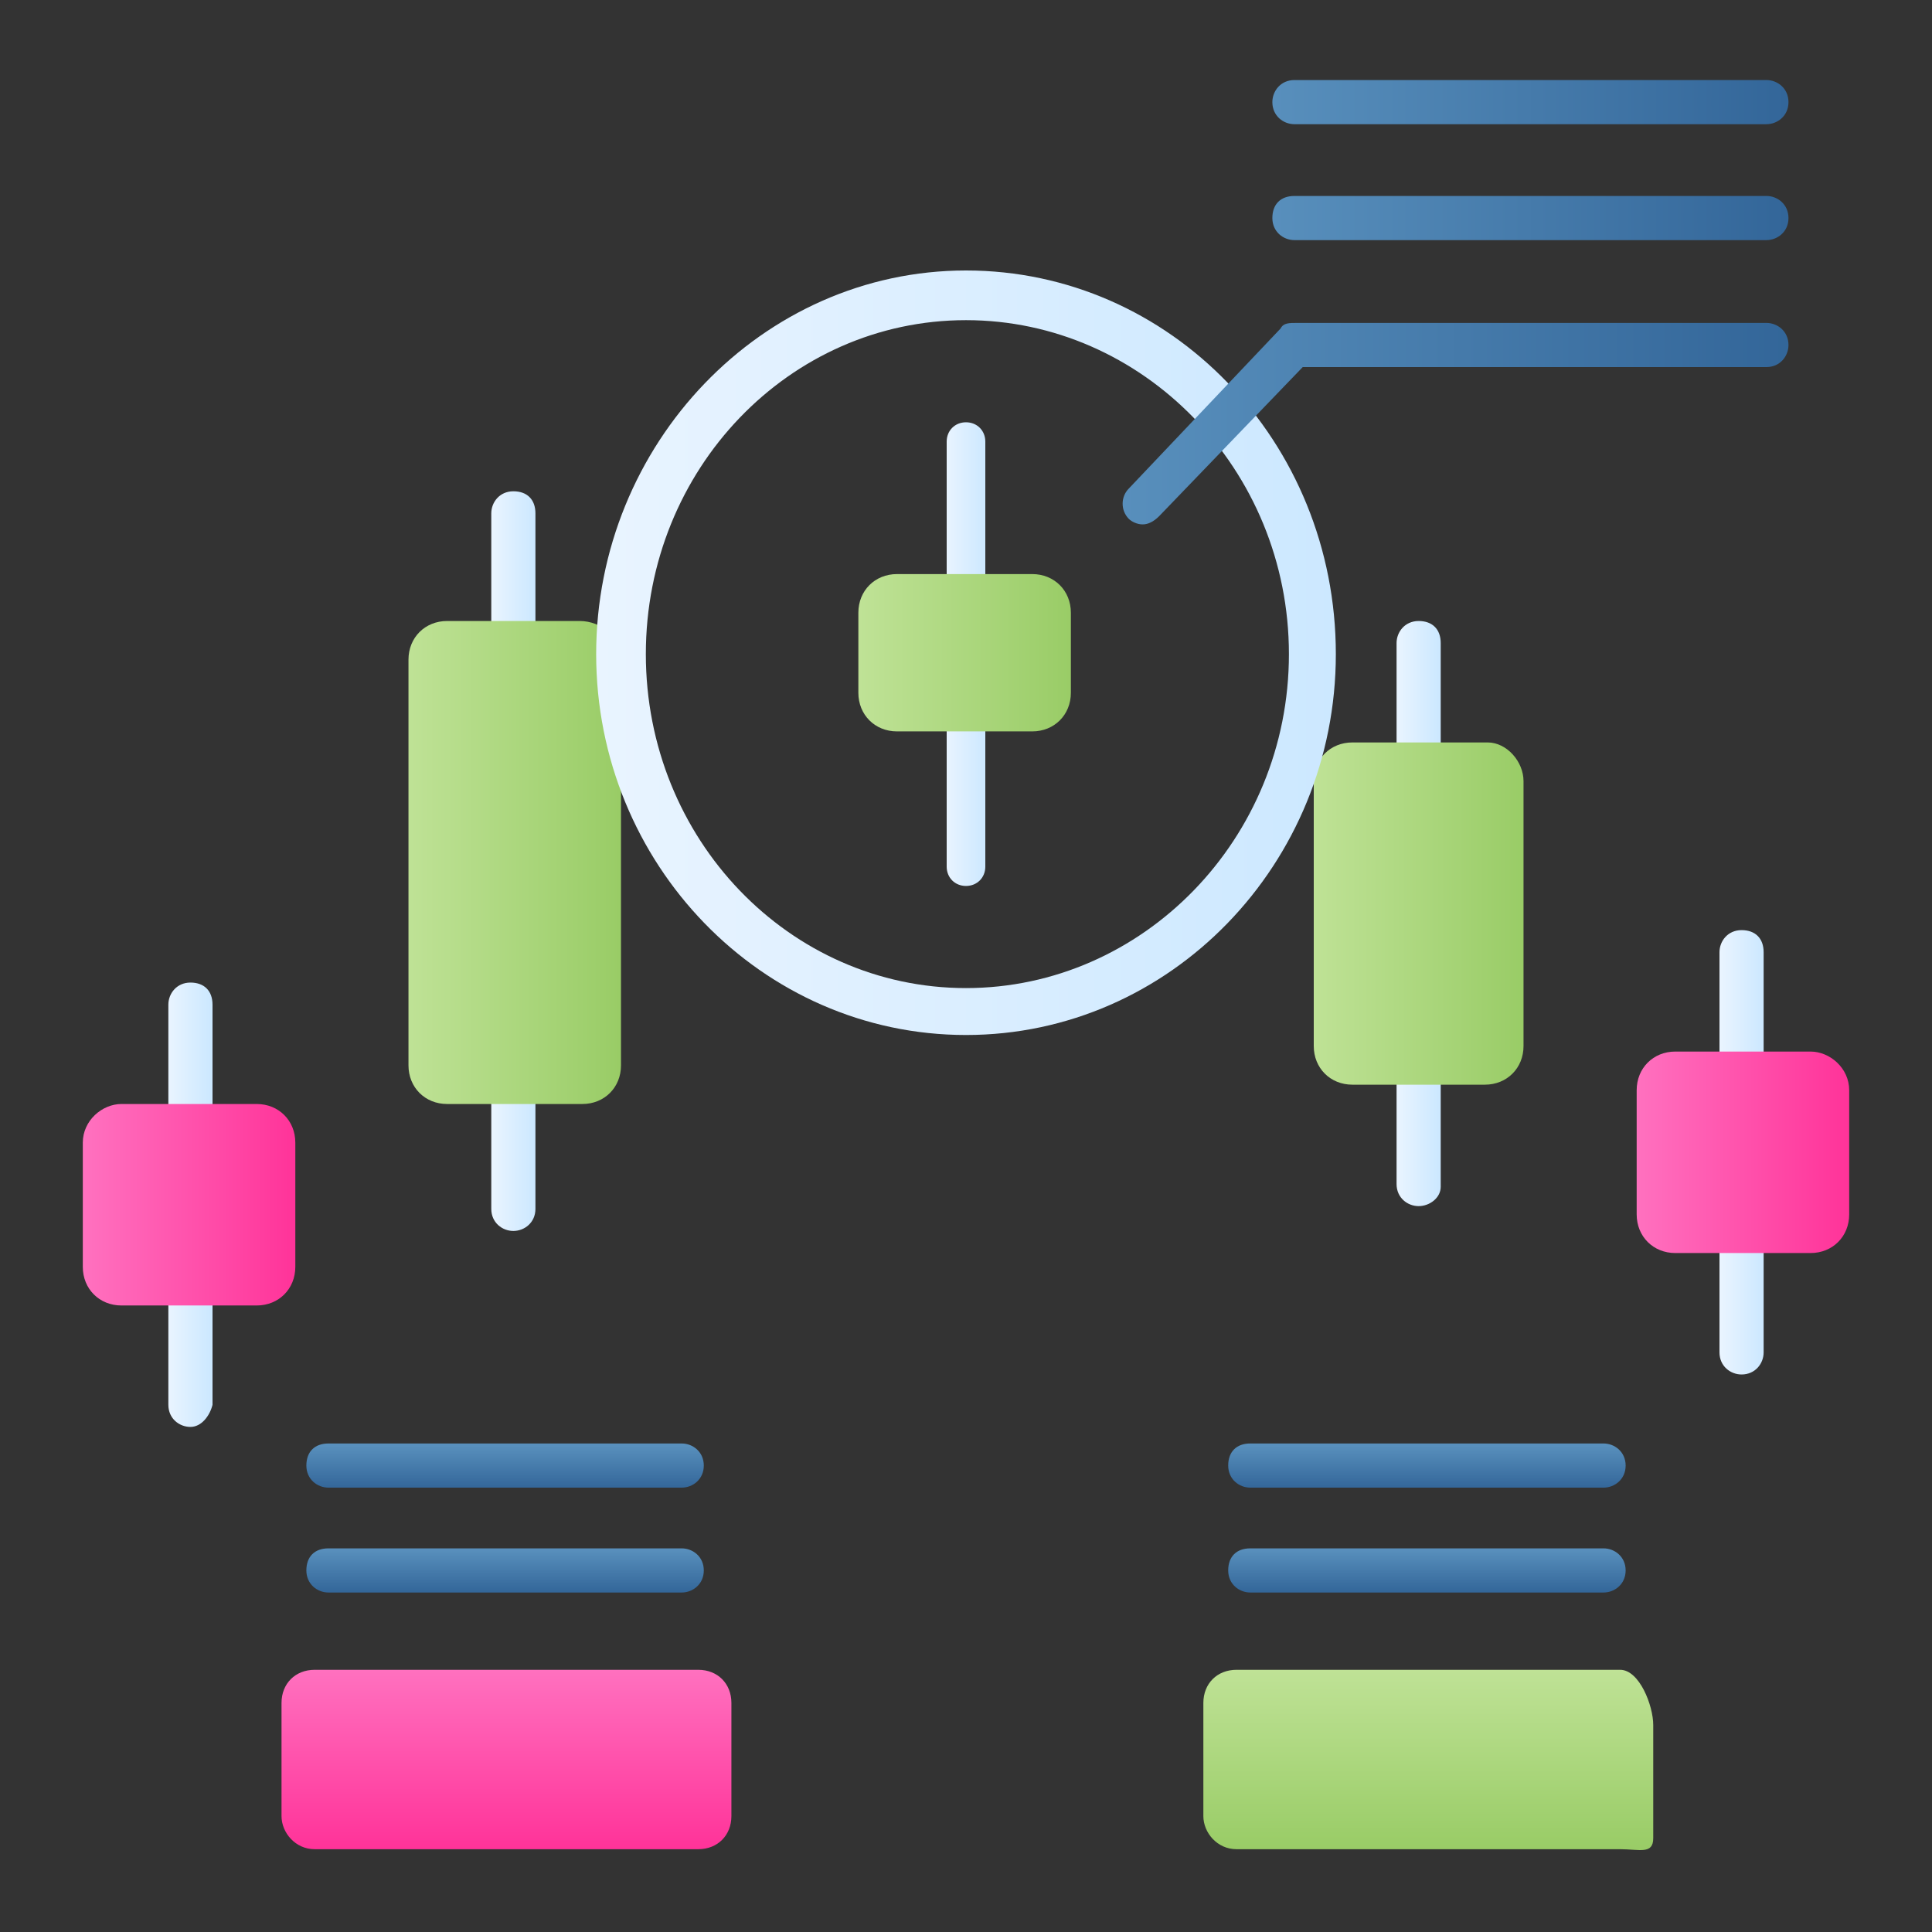
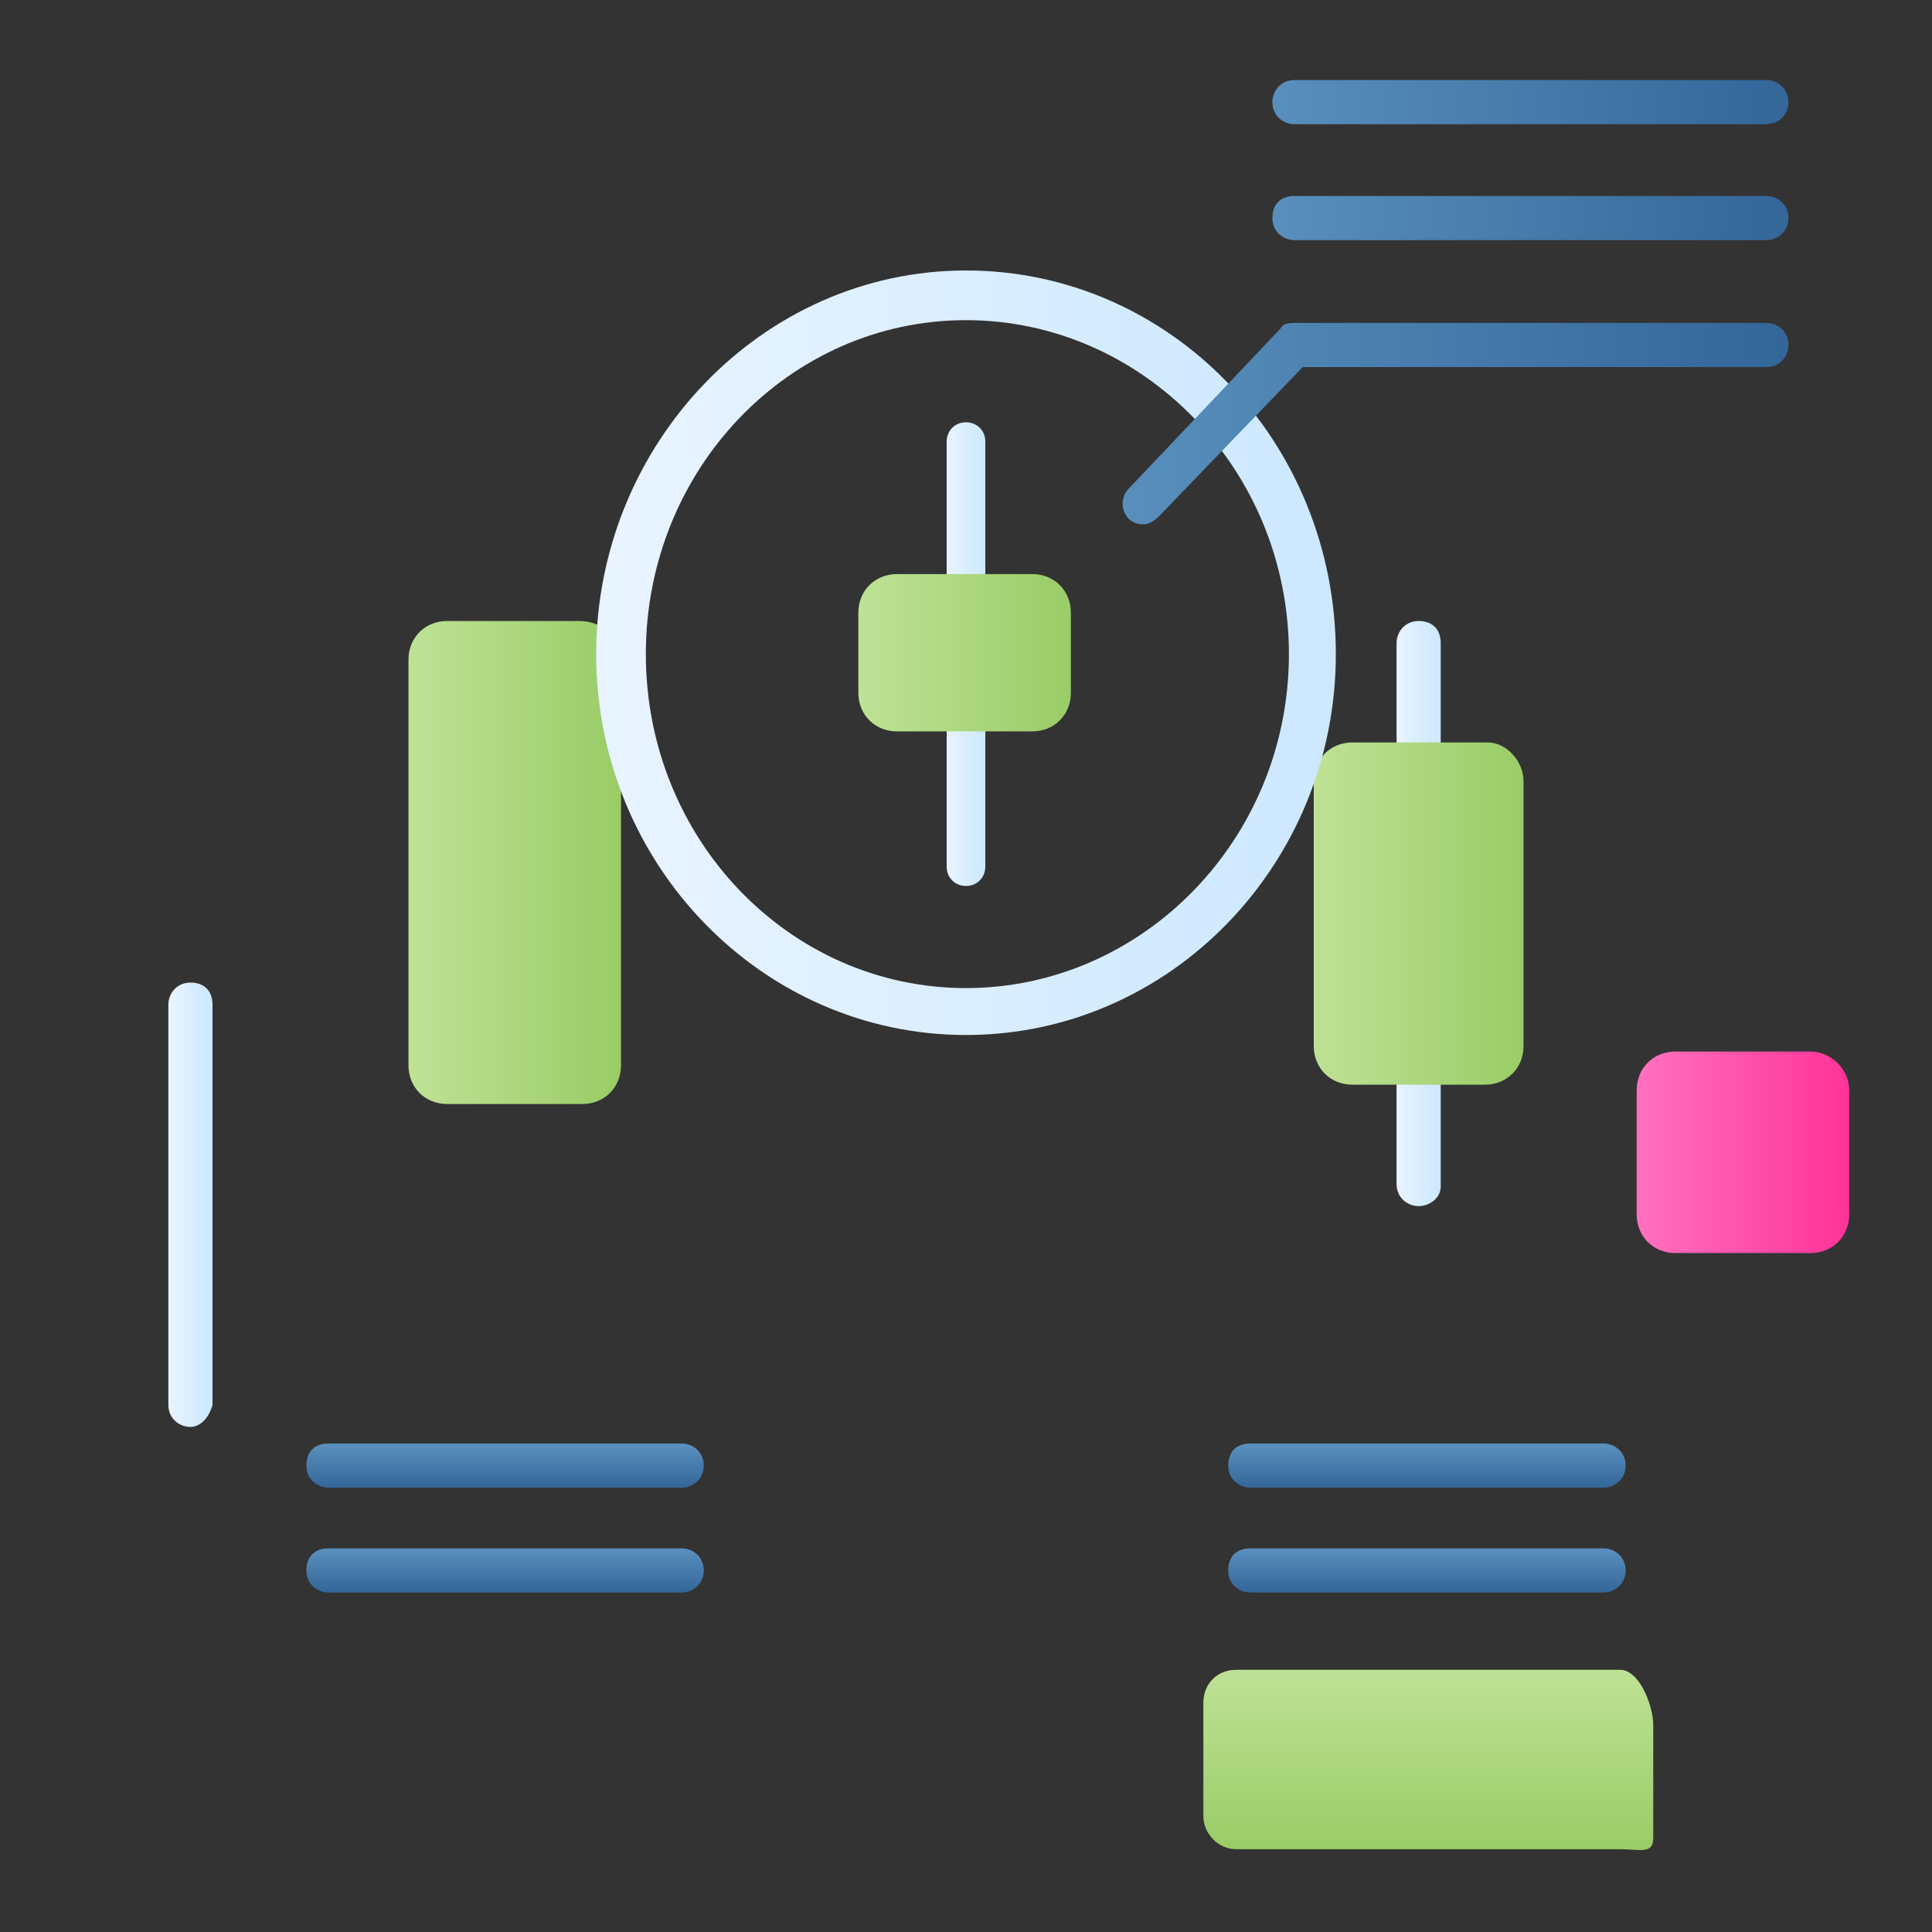
<svg xmlns="http://www.w3.org/2000/svg" xmlns:xlink="http://www.w3.org/1999/xlink" version="1.1" width="512" height="512" x="0" y="0" viewBox="0 0 70 70" style="enable-background:new 0 0 512 512" xml:space="preserve" class="">
  <rect x="0" y="0" width="70" height="70" fill="#333333" stroke="none" />
  <g>
    <linearGradient id="a">
      <stop offset="0" stop-color="#e9f4ff" />
      <stop offset="1" stop-color="#cce8ff" />
    </linearGradient>
    <linearGradient xlink:href="#a" id="e" x1="17.844" x2="19.379" y1="38.8" y2="38.8" gradientTransform="matrix(1 0 0 -1 0 70)" gradientUnits="userSpaceOnUse" />
    <linearGradient id="b">
      <stop offset="0" stop-color="#bfe296" />
      <stop offset="1" stop-color="#9c6" />
    </linearGradient>
    <linearGradient xlink:href="#b" id="f" x1="14.763" x2="22.463" y1="38.75" y2="38.75" gradientTransform="matrix(1 0 0 -1 0 70)" gradientUnits="userSpaceOnUse" />
    <linearGradient xlink:href="#a" id="g" x1="6.103" x2="7.638" y1="26.35" y2="26.35" gradientTransform="matrix(1 0 0 -1 0 70)" gradientUnits="userSpaceOnUse" />
    <linearGradient id="c">
      <stop offset="0" stop-color="#ff71bf" />
      <stop offset="1" stop-color="#f39" />
    </linearGradient>
    <linearGradient xlink:href="#c" id="h" x1="3.022" x2="10.722" y1="26.35" y2="26.35" gradientTransform="matrix(1 0 0 -1 0 70)" gradientUnits="userSpaceOnUse" />
    <linearGradient xlink:href="#a" id="i" x1="50.621" x2="52.156" y1="36.9" y2="36.9" gradientTransform="matrix(1 0 0 -1 0 70)" gradientUnits="userSpaceOnUse" />
    <linearGradient xlink:href="#b" id="j" x1="47.54" x2="55.237" y1="36.9" y2="36.9" gradientTransform="matrix(1 0 0 -1 0 70)" gradientUnits="userSpaceOnUse" />
    <linearGradient xlink:href="#a" id="k" x1="62.362" x2="63.897" y1="28.25" y2="28.25" gradientTransform="matrix(1 0 0 -1 0 70)" gradientUnits="userSpaceOnUse" />
    <linearGradient xlink:href="#c" id="l" x1="59.281" x2="66.981" y1="28.25" y2="28.25" gradientTransform="matrix(1 0 0 -1 0 70)" gradientUnits="userSpaceOnUse" />
    <linearGradient xlink:href="#c" id="m" x1="18.35" x2="18.35" y1="9.53" y2="3.041" gradientTransform="matrix(1 0 0 -1 0 70)" gradientUnits="userSpaceOnUse" />
    <linearGradient id="d">
      <stop offset="0" stop-color="#588fbc" />
      <stop offset="1" stop-color="#369" />
    </linearGradient>
    <linearGradient xlink:href="#d" id="n" x1="18.3" x2="18.3" y1="17.613" y2="16.078" gradientTransform="matrix(1 0 0 -1 0 70)" gradientUnits="userSpaceOnUse" />
    <linearGradient xlink:href="#d" id="o" x1="18.3" x2="18.3" y1="13.838" y2="12.303" gradientTransform="matrix(1 0 0 -1 0 70)" gradientUnits="userSpaceOnUse" />
    <linearGradient xlink:href="#b" id="p" x1="51.75" x2="51.75" y1="9.53" y2="2.998" gradientTransform="matrix(1 0 0 -1 0 70)" gradientUnits="userSpaceOnUse" />
    <linearGradient xlink:href="#d" id="q" x1="51.7" x2="51.7" y1="17.613" y2="16.078" gradientTransform="matrix(1 0 0 -1 0 70)" gradientUnits="userSpaceOnUse" />
    <linearGradient xlink:href="#d" id="r" x1="51.7" x2="51.7" y1="13.838" y2="12.303" gradientTransform="matrix(1 0 0 -1 0 70)" gradientUnits="userSpaceOnUse" />
    <linearGradient xlink:href="#a" id="s" x1="21.569" x2="48.431" y1="46.35" y2="46.35" gradientTransform="matrix(1 0 0 -1 0 70)" gradientUnits="userSpaceOnUse" />
    <linearGradient xlink:href="#d" id="t" x1="40.64" x2="64.765" y1="54.65" y2="54.65" gradientTransform="matrix(1 0 0 -1 0 70)" gradientUnits="userSpaceOnUse" />
    <linearGradient xlink:href="#d" id="u" x1="46.134" x2="64.777" y1="62.1" y2="62.1" gradientTransform="matrix(1 0 0 -1 0 70)" gradientUnits="userSpaceOnUse" />
    <linearGradient xlink:href="#d" id="v" x1="46.134" x2="64.777" y1="66.3" y2="66.3" gradientTransform="matrix(1 0 0 -1 0 70)" gradientUnits="userSpaceOnUse" />
    <linearGradient xlink:href="#a" id="w" x1="34.272" x2="35.728" y1="46.3" y2="46.3" gradientTransform="matrix(1 0 0 -1 0 70)" gradientUnits="userSpaceOnUse" />
    <linearGradient xlink:href="#b" id="x" x1="31.152" x2="38.852" y1="46.35" y2="46.35" gradientTransform="matrix(1 0 0 -1 0 70)" gradientUnits="userSpaceOnUse" />
-     <path fill="url(#e)" d="M18.6 44.6c-.4 0-.8-.3-.8-.8V18.6c0-.4.3-.8.8-.8s.8.3.8.8v25.2c0 .5-.4.8-.8.8z" opacity="1" data-original="url(#e)" />
    <path fill="url(#f)" d="M22.5 23.9v14.7c0 .8-.6 1.4-1.4 1.4h-4.9c-.8 0-1.4-.6-1.4-1.4V23.9c0-.8.6-1.4 1.4-1.4H21c.8 0 1.5.6 1.5 1.4z" opacity="1" data-original="url(#f)" class="" />
    <path fill="url(#g)" d="M6.9 51.7c-.4 0-.8-.3-.8-.8V36.4c0-.4.3-.8.8-.8s.8.3.8.8v14.5c-.1.4-.4.8-.8.8z" opacity="1" data-original="url(#g)" />
-     <path fill="url(#h)" d="M10.7 41.4v4.5c0 .8-.6 1.4-1.4 1.4H4.4c-.8 0-1.4-.6-1.4-1.4v-4.5c0-.8.7-1.4 1.4-1.4h4.9c.8 0 1.4.6 1.4 1.4z" opacity="1" data-original="url(#h)" class="" />
    <path fill="url(#i)" d="M51.4 43.7c-.4 0-.8-.3-.8-.8V23.3c0-.4.3-.8.8-.8s.8.3.8.8V43c0 .4-.4.7-.8.7z" opacity="1" data-original="url(#i)" />
    <path fill="url(#j)" d="M55.2 28.3v9.6c0 .8-.6 1.4-1.4 1.4H49c-.8 0-1.4-.6-1.4-1.4v-9.6c0-.8.6-1.4 1.4-1.4h4.9c.7 0 1.3.7 1.3 1.4z" opacity="1" data-original="url(#j)" />
-     <path fill="url(#k)" d="M63.1 49.8c-.4 0-.8-.3-.8-.8V34.5c0-.4.3-.8.8-.8s.8.3.8.8V49c0 .4-.3.8-.8.8z" opacity="1" data-original="url(#k)" />
    <path fill="url(#l)" d="M67 39.5V44c0 .8-.6 1.4-1.4 1.4h-4.9c-.8 0-1.4-.6-1.4-1.4v-4.5c0-.8.6-1.4 1.4-1.4h4.9c.7 0 1.4.6 1.4 1.4z" opacity="1" data-original="url(#l)" />
-     <path fill="url(#m)" d="M11.4 67h13.9c.7 0 1.2-.5 1.2-1.2v-4.1c0-.7-.5-1.2-1.2-1.2H11.4c-.7 0-1.2.5-1.2 1.2v4.1c0 .6.5 1.2 1.2 1.2z" opacity="1" data-original="url(#m)" />
    <path fill="url(#n)" d="M24.7 53.9H11.9c-.4 0-.8-.3-.8-.8s.3-.8.8-.8h12.8c.4 0 .8.3.8.8s-.4.8-.8.8z" opacity="1" data-original="url(#n)" />
    <path fill="url(#o)" d="M24.7 57.7H11.9c-.4 0-.8-.3-.8-.8s.3-.8.8-.8h12.8c.4 0 .8.3.8.8s-.4.8-.8.8z" opacity="1" data-original="url(#o)" />
    <path fill="url(#p)" d="M44.8 67h13.9c.7 0 1.2.2 1.2-.4v-4.1c0-.7-.5-2-1.2-2H44.8c-.7 0-1.2.5-1.2 1.2v4.1c0 .6.5 1.2 1.2 1.2z" opacity="1" data-original="url(#p)" />
    <path fill="url(#q)" d="M58.1 53.9H45.3c-.4 0-.8-.3-.8-.8s.3-.8.8-.8h12.8c.4 0 .8.3.8.8s-.4.8-.8.8z" opacity="1" data-original="url(#q)" />
    <path fill="url(#r)" d="M58.1 57.7H45.3c-.4 0-.8-.3-.8-.8s.3-.8.8-.8h12.8c.4 0 .8.3.8.8s-.4.8-.8.8z" opacity="1" data-original="url(#r)" />
    <path fill="url(#s)" d="M35 37.5c-7.4 0-13.4-6.2-13.4-13.8S27.6 9.8 35 9.8 48.4 16 48.4 23.7c0 7.6-6 13.8-13.4 13.8zm0-25.9c-6.4 0-11.6 5.4-11.6 12.1S28.6 35.8 35 35.8s11.7-5.4 11.7-12.1S41.4 11.6 35 11.6z" opacity="1" data-original="url(#s)" />
    <path fill="url(#t)" d="M41.4 19c-.2 0-.4-.1-.5-.2-.3-.3-.3-.8 0-1.1l5.5-5.8c.1-.2.3-.2.6-.2h17c.4 0 .8.3.8.8 0 .4-.3.8-.8.8H47.2L42 18.7c-.2.2-.4.3-.6.3z" opacity="1" data-original="url(#t)" />
    <path fill="url(#u)" d="M64 8.7H46.9c-.4 0-.8-.3-.8-.8s.3-.8.8-.8H64c.4 0 .8.3.8.8s-.4.8-.8.8z" opacity="1" data-original="url(#u)" />
    <path fill="url(#v)" d="M64 4.5H46.9c-.4 0-.8-.3-.8-.8 0-.4.3-.8.8-.8H64c.4 0 .8.3.8.8s-.4.8-.8.8z" opacity="1" data-original="url(#v)" />
    <path fill="url(#w)" d="M35 32.1c-.4 0-.7-.3-.7-.7V16c0-.4.3-.7.7-.7s.7.3.7.7v15.4c0 .4-.3.7-.7.7z" opacity="1" data-original="url(#w)" />
    <path fill="url(#x)" d="M38.8 22.2v2.9c0 .8-.6 1.4-1.4 1.4h-4.9c-.8 0-1.4-.6-1.4-1.4v-2.9c0-.8.6-1.4 1.4-1.4h4.9c.8 0 1.4.6 1.4 1.4z" opacity="1" data-original="url(#x)" />
  </g>
</svg>